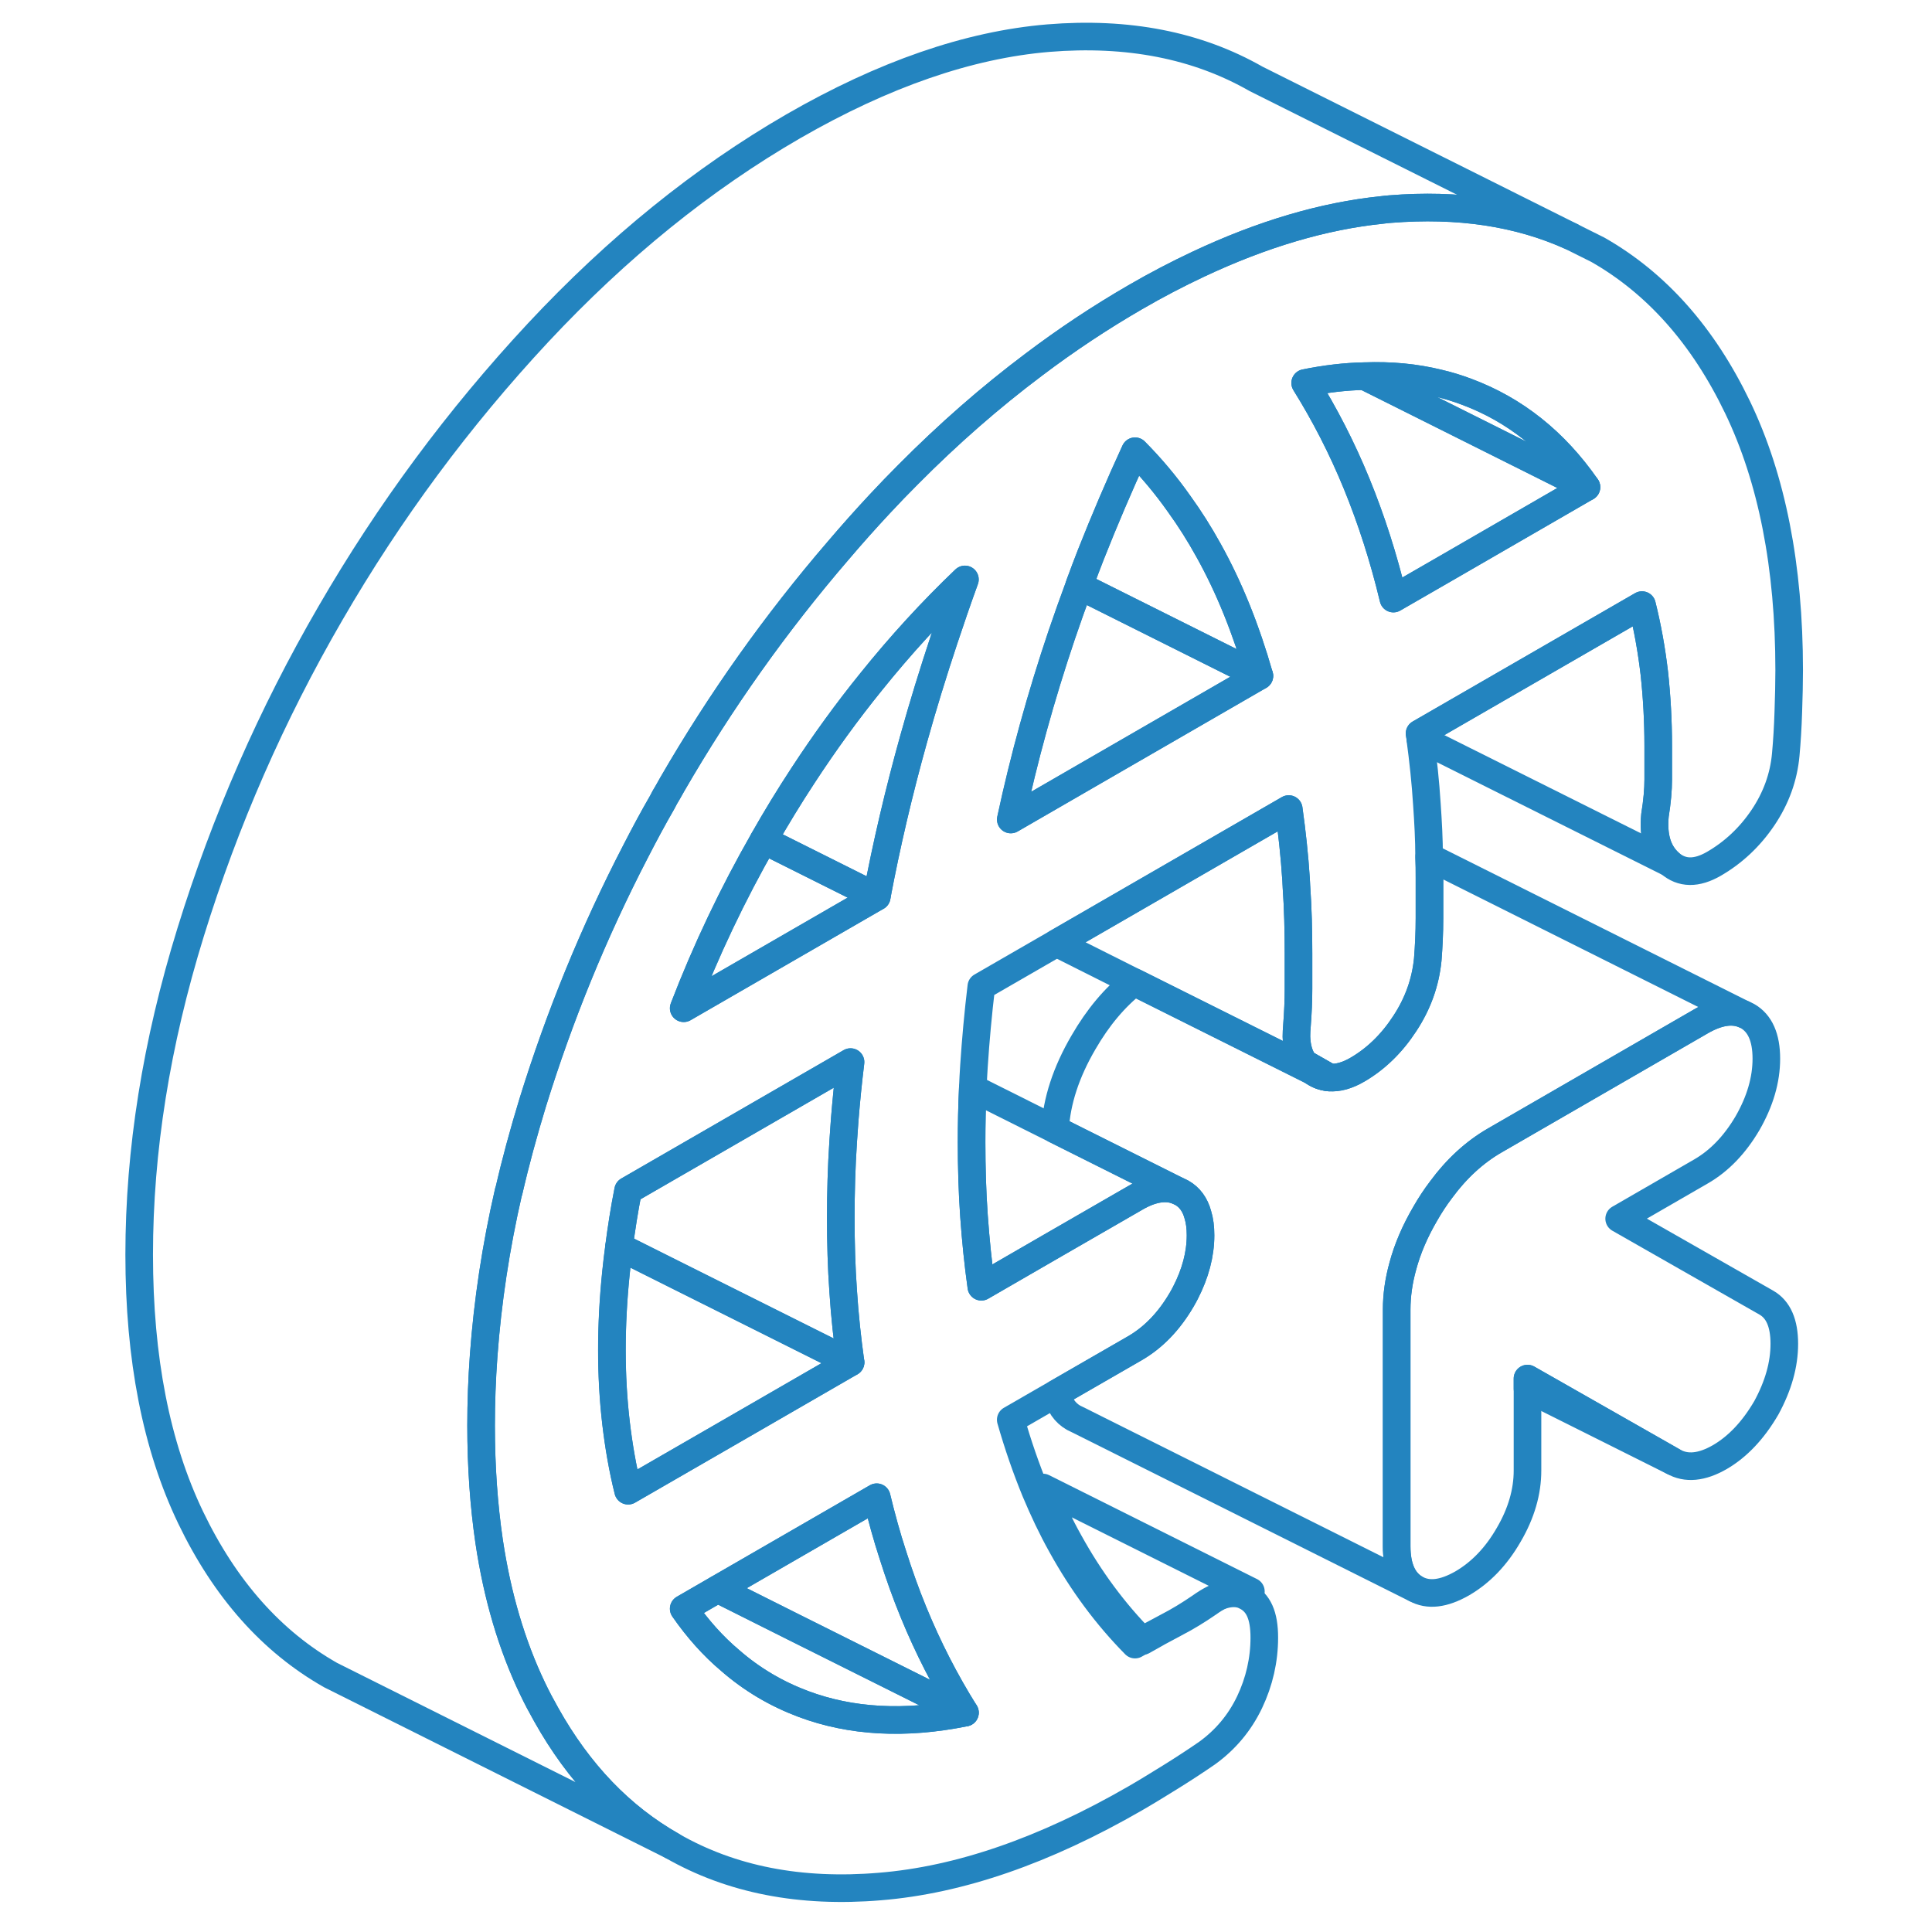
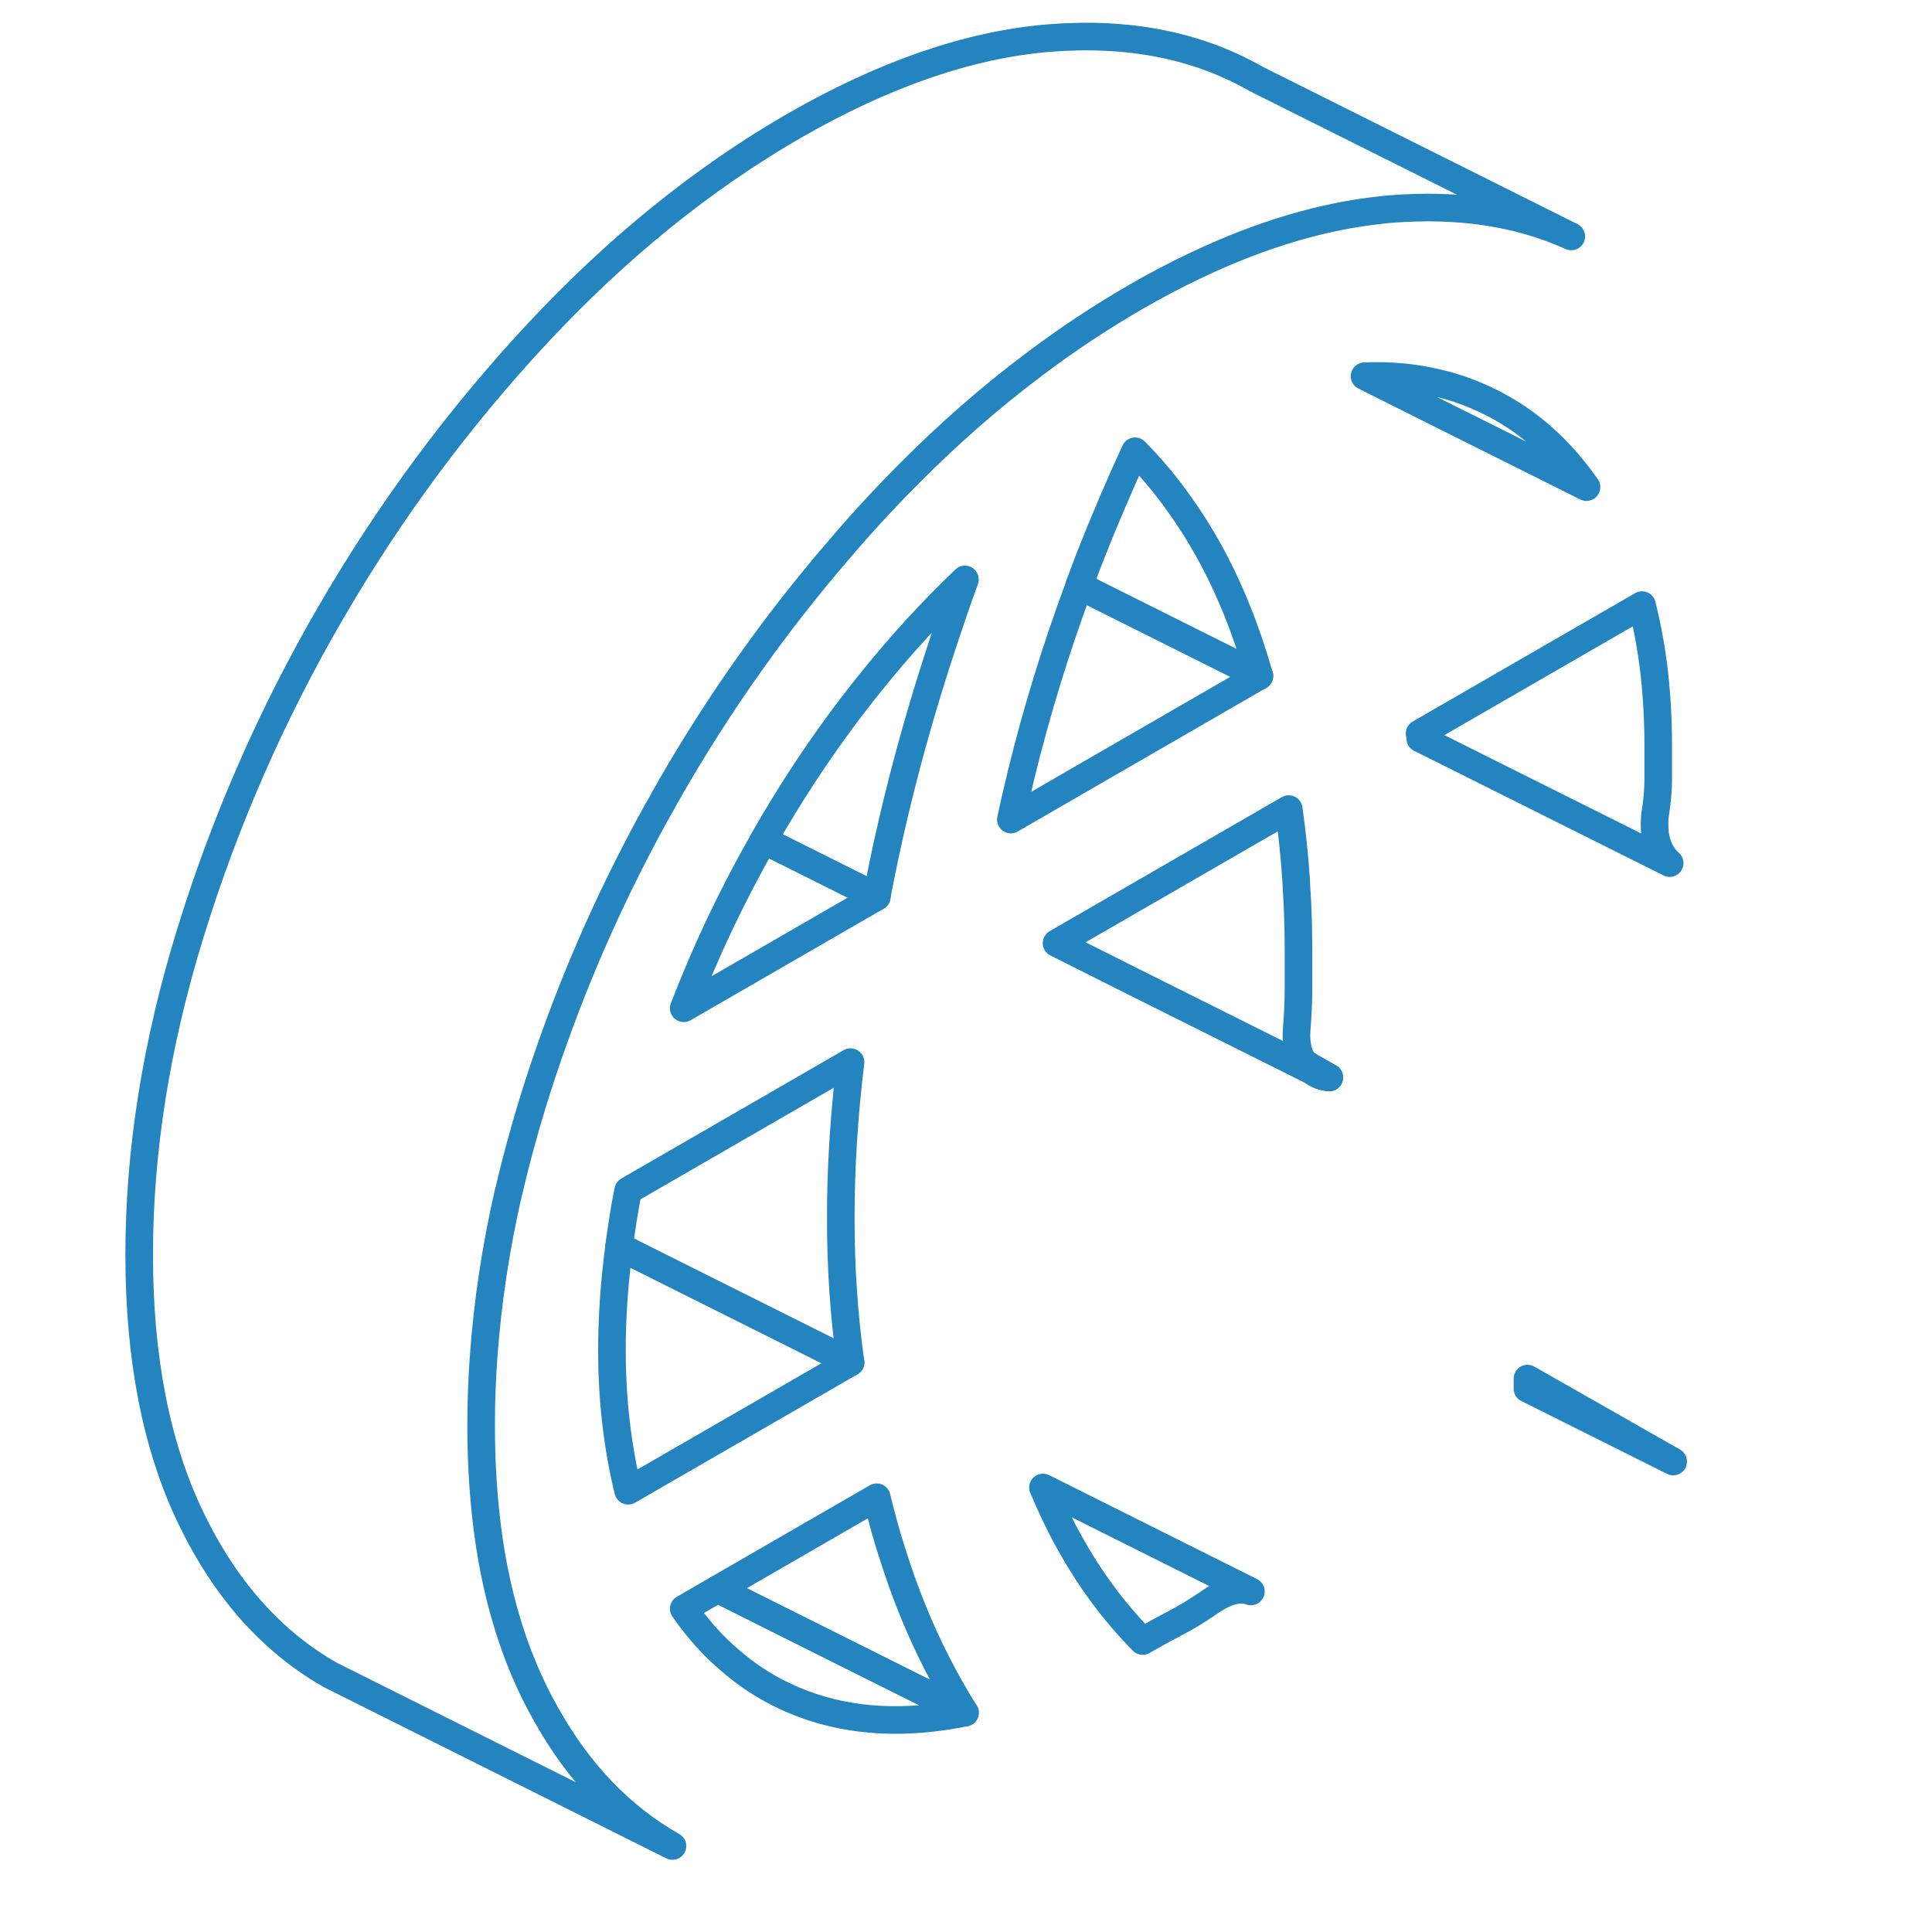
<svg xmlns="http://www.w3.org/2000/svg" width="70" height="70" viewBox="0 0 70 70" fill="none">
  <g id="Shapes/02">
    <path id="Vector" d="M47.27 38.531C47.344 38.637 47.443 38.73 47.554 38.81C47.74 38.946 47.939 39.021 48.162 39.039L47.27 38.531Z" stroke="#2384BF" stroke-linecap="round" stroke-linejoin="round" />
-     <path id="Vector_2" d="M64.649 48.69C64.649 49.44 64.432 50.208 63.998 51.007C63.521 51.825 62.958 52.419 62.307 52.797C61.657 53.169 61.093 53.225 60.622 52.952L55.344 49.948V53.281C55.344 54.049 55.121 54.829 54.663 55.61C54.211 56.397 53.647 56.979 52.978 57.369C52.303 57.753 51.745 57.821 51.287 57.561C50.835 57.301 50.605 56.787 50.605 56.019V47.451C50.605 46.931 50.68 46.404 50.828 45.872C50.996 45.246 51.268 44.608 51.646 43.964C51.82 43.66 52.012 43.369 52.21 43.109C52.774 42.341 53.43 41.74 54.161 41.319L61.626 37.007C62.227 36.66 62.747 36.573 63.175 36.747L63.317 36.815C63.769 37.075 63.998 37.589 63.998 38.358C63.998 39.126 63.769 39.906 63.317 40.693C62.859 41.473 62.295 42.062 61.626 42.446L58.665 44.156L63.998 47.197C64.432 47.445 64.649 47.941 64.649 48.69Z" stroke="#2384BF" stroke-linecap="round" stroke-linejoin="round" />
    <path id="Vector_3" d="M34.964 62.053C32.795 62.493 30.838 62.387 29.104 61.737C28.131 61.372 27.245 60.851 26.458 60.164C25.839 59.643 25.275 59.011 24.773 58.287L26.006 57.574L28.763 58.956L34.964 62.053Z" stroke="#2384BF" stroke-linecap="round" stroke-linejoin="round" />
    <path id="Vector_4" d="M34.961 62.053L28.761 58.956L26.004 57.575L31.765 54.248C31.938 54.967 32.13 55.667 32.353 56.348C32.577 57.054 32.824 57.748 33.097 58.411C33.63 59.712 34.255 60.926 34.961 62.053Z" stroke="#2384BF" stroke-linecap="round" stroke-linejoin="round" />
    <path id="Vector_5" d="M47.272 38.532C47.347 38.638 47.446 38.731 47.557 38.811C47.743 38.947 47.941 39.022 48.164 39.04L47.272 38.532ZM39.139 21.119C39.126 21.156 39.114 21.187 39.102 21.224L39.151 21.249C39.151 21.206 39.145 21.163 39.139 21.119Z" stroke="#2384BF" stroke-linecap="round" stroke-linejoin="round" />
-     <path id="Vector_6" d="M42.674 43.147C42.246 42.973 41.726 43.053 41.125 43.407L38.214 45.085L35.556 46.622C35.438 45.785 35.352 44.931 35.29 44.057C35.228 43.184 35.203 42.292 35.203 41.387C35.203 40.743 35.215 40.093 35.246 39.43L38.226 40.922L42.674 43.147Z" stroke="#2384BF" stroke-linecap="round" stroke-linejoin="round" />
-     <path id="Vector_7" d="M62.955 14.756C61.709 12.166 60.024 10.264 57.894 9.05L56.927 8.567C55.013 7.7 52.826 7.378 50.367 7.576C50.268 7.582 50.169 7.595 50.07 7.607C47.957 7.824 45.733 8.48 43.404 9.577C42.654 9.93 41.892 10.326 41.124 10.773C39.873 11.497 38.647 12.309 37.451 13.213C35.884 14.39 34.366 15.716 32.898 17.196C32.557 17.537 32.217 17.89 31.882 18.249C31.362 18.807 30.854 19.377 30.364 19.953C28.109 22.573 26.108 25.392 24.362 28.409C24.306 28.508 24.25 28.607 24.194 28.706C24.12 28.824 24.052 28.948 23.99 29.072C23.649 29.66 23.333 30.255 23.024 30.856C21.506 33.786 20.267 36.821 19.294 39.968C18.966 41.046 18.675 42.111 18.433 43.164H18.427C17.962 45.184 17.665 47.166 17.523 49.118C17.461 49.966 17.43 50.815 17.43 51.651C17.43 53.144 17.529 54.544 17.721 55.851C18.018 57.84 18.545 59.611 19.294 61.179C19.449 61.507 19.616 61.817 19.79 62.126C20.973 64.239 22.491 65.825 24.362 66.884C26.493 68.104 29.001 68.594 31.882 68.352C34.769 68.117 37.847 67.051 41.124 65.162C41.521 64.933 41.955 64.666 42.425 64.375C42.902 64.078 43.336 63.793 43.732 63.52C44.401 63.037 44.916 62.424 45.275 61.674C45.628 60.931 45.808 60.144 45.808 59.333C45.808 58.521 45.591 58.063 45.151 57.84L45.046 57.79C44.631 57.635 44.11 57.778 43.497 58.218C43.1 58.49 42.704 58.732 42.308 58.936C41.917 59.141 41.521 59.357 41.124 59.587C40.096 58.546 39.21 57.35 38.461 55.994C38.114 55.374 37.804 54.718 37.513 54.024C37.178 53.206 36.881 52.351 36.621 51.441L38.287 50.48L41.124 48.845C41.793 48.455 42.357 47.873 42.816 47.086C42.865 47.005 42.908 46.919 42.952 46.838C43.311 46.138 43.497 45.444 43.497 44.757C43.497 44.472 43.466 44.224 43.398 44.007C43.299 43.642 43.1 43.375 42.816 43.214L42.673 43.146C42.246 42.972 41.725 43.053 41.124 43.406L38.213 45.085L35.555 46.621C35.438 45.785 35.351 44.93 35.289 44.056C35.227 43.183 35.202 42.291 35.202 41.387C35.202 40.742 35.215 40.092 35.246 39.429C35.258 39.163 35.27 38.89 35.289 38.618C35.351 37.676 35.438 36.716 35.555 35.743L38.281 34.17L46.693 29.313C46.811 30.149 46.904 31.004 46.96 31.878C46.96 31.958 46.972 32.039 46.972 32.119C47.028 32.912 47.047 33.724 47.047 34.548V35.836C47.047 36.245 47.028 36.685 46.991 37.162C46.978 37.304 46.972 37.434 46.972 37.558C46.985 37.961 47.078 38.283 47.27 38.531L48.161 39.039C48.471 39.064 48.812 38.971 49.184 38.754C49.853 38.364 50.429 37.806 50.9 37.081C51.377 36.356 51.649 35.582 51.73 34.764C51.767 34.294 51.792 33.792 51.792 33.272V31.81C51.792 31.556 51.792 31.302 51.779 31.048C51.779 30.403 51.742 29.765 51.699 29.14C51.649 28.334 51.562 27.535 51.457 26.755C51.457 26.693 51.439 26.631 51.432 26.575L59.492 21.923C59.69 22.716 59.839 23.54 59.938 24.388C60.031 25.237 60.08 26.117 60.08 27.021V28.248C60.08 28.607 60.043 29.041 59.962 29.536C59.888 30.31 60.062 30.887 60.495 31.271C60.935 31.655 61.468 31.661 62.1 31.296C62.806 30.887 63.401 30.329 63.877 29.623C64.348 28.923 64.627 28.161 64.701 27.343C64.745 26.866 64.776 26.352 64.794 25.795C64.813 25.243 64.825 24.735 64.825 24.283C64.825 20.523 64.2 17.345 62.955 14.756ZM22.757 54.011C22.559 53.218 22.416 52.395 22.317 51.546C22.218 50.697 22.169 49.818 22.169 48.913C22.169 48.009 22.218 47.073 22.317 46.107C22.348 45.797 22.386 45.481 22.429 45.165C22.516 44.502 22.621 43.821 22.757 43.133L30.816 38.481C30.73 39.181 30.662 39.875 30.606 40.556C30.587 40.829 30.569 41.089 30.55 41.356C30.488 42.291 30.463 43.214 30.463 44.125C30.463 45.035 30.488 45.921 30.55 46.788C30.606 47.662 30.699 48.517 30.816 49.359L27.137 51.484L22.757 54.011ZM29.101 61.736C28.128 61.371 27.242 60.85 26.455 60.163C25.836 59.642 25.272 59.011 24.77 58.286L26.003 57.573L31.764 54.247C31.938 54.965 32.13 55.665 32.353 56.347C32.576 57.053 32.824 57.747 33.096 58.41C33.629 59.711 34.255 60.925 34.961 62.052C32.792 62.492 30.835 62.386 29.101 61.736ZM34.205 23.174C33.802 24.388 33.431 25.596 33.096 26.798C32.563 28.712 32.117 30.614 31.764 32.491L24.77 36.53C25.582 34.418 26.548 32.392 27.663 30.441C28.116 29.642 28.593 28.861 29.101 28.087C29.875 26.903 30.692 25.776 31.56 24.704C32.625 23.379 33.759 22.14 34.961 20.994C34.694 21.725 34.447 22.45 34.205 23.174ZM39.365 28.105L36.621 29.691C37.098 27.467 37.711 25.243 38.461 23.019C38.665 22.419 38.876 21.824 39.099 21.223C39.111 21.186 39.124 21.155 39.136 21.118C39.26 20.777 39.39 20.436 39.52 20.102C40.016 18.85 40.548 17.599 41.124 16.348C41.707 16.936 42.239 17.568 42.723 18.256C43.107 18.788 43.46 19.346 43.788 19.941C44.544 21.297 45.151 22.815 45.628 24.488L39.365 28.105ZM52.355 20.61L50.485 21.688C50.132 20.213 49.685 18.826 49.153 17.525C48.62 16.224 47.994 15.01 47.288 13.876C48.025 13.727 48.744 13.641 49.438 13.628C50.385 13.591 51.29 13.678 52.139 13.888C52.486 13.969 52.82 14.074 53.148 14.198C54.889 14.848 56.332 16.001 57.478 17.649L52.355 20.61Z" stroke="#2384BF" stroke-linecap="round" stroke-linejoin="round" />
    <path id="Vector_8" d="M52.285 15.054L49.441 13.63C50.389 13.592 51.294 13.679 52.142 13.89C52.489 13.97 52.824 14.075 53.152 14.199C54.893 14.85 56.336 16.002 57.482 17.65L52.285 15.054Z" stroke="#2384BF" stroke-linecap="round" stroke-linejoin="round" />
    <path id="Vector_9" d="M31.767 32.492L24.773 36.531C25.585 34.418 26.551 32.393 27.666 30.441L31.767 32.492Z" stroke="#2384BF" stroke-linecap="round" stroke-linejoin="round" />
    <path id="Vector_10" d="M34.961 20.994C34.695 21.725 34.447 22.45 34.206 23.175C33.803 24.389 33.431 25.597 33.097 26.799C32.564 28.713 32.118 30.614 31.765 32.491L27.664 30.441C28.116 29.642 28.593 28.861 29.101 28.087C29.876 26.904 30.693 25.776 31.561 24.705C32.626 23.379 33.76 22.14 34.961 20.994Z" stroke="#2384BF" stroke-linecap="round" stroke-linejoin="round" />
-     <path id="Vector_11" d="M57.479 17.649L52.356 20.61L50.486 21.688C50.132 20.214 49.687 18.826 49.154 17.525C48.621 16.224 47.995 15.01 47.289 13.877C48.026 13.728 48.745 13.641 49.439 13.629L52.282 15.047L57.479 17.649Z" stroke="#2384BF" stroke-linecap="round" stroke-linejoin="round" />
    <path id="Vector_12" d="M47.555 38.811L41.094 35.584L38.281 34.171L46.694 29.314C46.811 30.151 46.904 31.006 46.96 31.879C46.96 31.96 46.972 32.04 46.972 32.121C47.028 32.914 47.047 33.725 47.047 34.549V35.837C47.047 36.246 47.028 36.686 46.991 37.163C46.979 37.306 46.972 37.436 46.972 37.56C46.985 37.962 47.078 38.284 47.27 38.532C47.344 38.638 47.443 38.73 47.555 38.811Z" stroke="#2384BF" stroke-linecap="round" stroke-linejoin="round" />
    <path id="Vector_13" d="M45.629 24.489L39.149 21.25C39.149 21.206 39.143 21.163 39.137 21.119C39.261 20.779 39.391 20.438 39.521 20.104C40.016 18.852 40.549 17.601 41.125 16.35C41.708 16.938 42.24 17.57 42.723 18.258C43.108 18.79 43.461 19.348 43.789 19.942C44.545 21.299 45.152 22.817 45.629 24.489Z" stroke="#2384BF" stroke-linecap="round" stroke-linejoin="round" />
    <path id="Vector_14" d="M56.93 8.567C55.016 7.7 52.829 7.378 50.37 7.576C50.27 7.582 50.171 7.595 50.072 7.607C47.96 7.824 45.736 8.481 43.407 9.577C42.657 9.93 41.895 10.327 41.127 10.773C39.876 11.498 38.649 12.309 37.454 13.213C35.886 14.39 34.369 15.716 32.901 17.197C32.56 17.537 32.219 17.89 31.885 18.25C31.364 18.807 30.856 19.377 30.367 19.953C28.112 22.574 26.111 25.392 24.364 28.409C24.308 28.508 24.253 28.607 24.197 28.706C24.123 28.824 24.055 28.948 23.993 29.072C23.652 29.66 23.336 30.255 23.026 30.856C21.509 33.786 20.27 36.821 19.297 39.968C18.969 41.046 18.677 42.112 18.436 43.165H18.43C17.965 45.184 17.668 47.167 17.525 49.118C17.463 49.967 17.432 50.815 17.432 51.651C17.432 53.144 17.532 54.544 17.724 55.852C18.021 57.84 18.547 59.612 19.297 61.179C19.452 61.507 19.619 61.817 19.793 62.127C20.976 64.239 22.493 65.825 24.364 66.884L11.975 60.69C9.838 59.475 8.153 57.574 6.908 54.984C5.662 52.389 5.043 49.217 5.043 45.457C5.043 41.697 5.662 37.8 6.908 33.774C8.153 29.747 9.838 25.894 11.975 22.214C14.106 18.535 16.615 15.146 19.495 12.055C22.382 8.964 25.461 6.474 28.738 4.578C32.015 2.689 35.1 1.623 37.98 1.382C40.861 1.146 43.37 1.636 45.507 2.856L56.93 8.567Z" stroke="#2384BF" stroke-linecap="round" stroke-linejoin="round" />
    <path id="Vector_15" d="M30.551 46.789C30.607 47.663 30.7 48.518 30.817 49.36L24.536 46.22L22.43 45.166C22.516 44.504 22.622 43.822 22.758 43.135L30.817 38.482C30.73 39.182 30.662 39.876 30.607 40.558C30.588 40.83 30.569 41.09 30.551 41.357C30.489 42.292 30.464 43.215 30.464 44.126C30.464 45.036 30.489 45.922 30.551 46.789Z" stroke="#2384BF" stroke-linecap="round" stroke-linejoin="round" />
    <path id="Vector_16" d="M30.82 49.36L27.14 51.485L22.76 54.012C22.562 53.219 22.42 52.395 22.32 51.547C22.221 50.698 22.172 49.818 22.172 48.914C22.172 48.009 22.221 47.074 22.32 46.108C22.352 45.798 22.389 45.482 22.432 45.166L24.538 46.219L30.82 49.36Z" stroke="#2384BF" stroke-linecap="round" stroke-linejoin="round" />
    <path id="Vector_17" d="M45.632 24.489L39.369 28.107L36.625 29.693C37.102 27.469 37.715 25.245 38.465 23.021C38.669 22.42 38.88 21.826 39.103 21.225L39.152 21.249L45.632 24.489Z" stroke="#2384BF" stroke-linecap="round" stroke-linejoin="round" />
    <path id="Vector_18" d="M51.458 26.756C51.458 26.694 51.44 26.632 51.434 26.576L59.493 21.924C59.691 22.717 59.84 23.541 59.939 24.389C60.032 25.238 60.081 26.118 60.081 27.022V28.249C60.081 28.608 60.044 29.041 59.964 29.537C59.889 30.311 60.063 30.887 60.496 31.272L51.458 26.756Z" stroke="#2384BF" stroke-linecap="round" stroke-linejoin="round" />
-     <path id="Vector_19" d="M63.173 36.748C62.745 36.574 62.225 36.661 61.624 37.008L54.159 41.32C53.428 41.741 52.772 42.342 52.208 43.11C52.01 43.37 51.818 43.661 51.644 43.965C51.266 44.609 50.994 45.247 50.827 45.873C50.678 46.405 50.603 46.932 50.603 47.452V56.02C50.603 56.788 50.833 57.302 51.285 57.562L39.038 51.436L38.896 51.367C38.586 51.188 38.381 50.897 38.288 50.482L41.126 48.846C41.795 48.456 42.358 47.874 42.817 47.087C42.866 47.006 42.91 46.92 42.953 46.839C43.312 46.139 43.498 45.445 43.498 44.758C43.498 44.473 43.467 44.225 43.399 44.008C43.3 43.643 43.102 43.376 42.817 43.215L42.674 43.147L38.227 40.923C38.282 39.895 38.629 38.842 39.255 37.77C39.781 36.859 40.395 36.128 41.095 35.583L47.556 38.811C47.742 38.947 47.94 39.021 48.163 39.04C48.472 39.065 48.813 38.972 49.185 38.755C49.854 38.365 50.43 37.807 50.901 37.083C51.378 36.358 51.65 35.583 51.731 34.766C51.768 34.295 51.793 33.793 51.793 33.273V31.811C51.793 31.557 51.793 31.303 51.781 31.049L63.173 36.748Z" stroke="#2384BF" stroke-linecap="round" stroke-linejoin="round" />
    <path id="Vector_20" d="M60.622 52.954L55.344 50.315V49.949L60.622 52.954Z" stroke="#2384BF" stroke-linecap="round" stroke-linejoin="round" />
    <path id="Vector_21" d="M45.322 57.661C44.907 57.506 44.386 57.648 43.773 58.088C43.377 58.361 42.98 58.603 42.584 58.807C42.194 59.011 41.797 59.228 41.401 59.457C40.372 58.417 39.486 57.221 38.737 55.864C38.39 55.245 38.08 54.588 37.789 53.895L45.322 57.661Z" stroke="#2384BF" stroke-linecap="round" stroke-linejoin="round" />
  </g>
</svg>